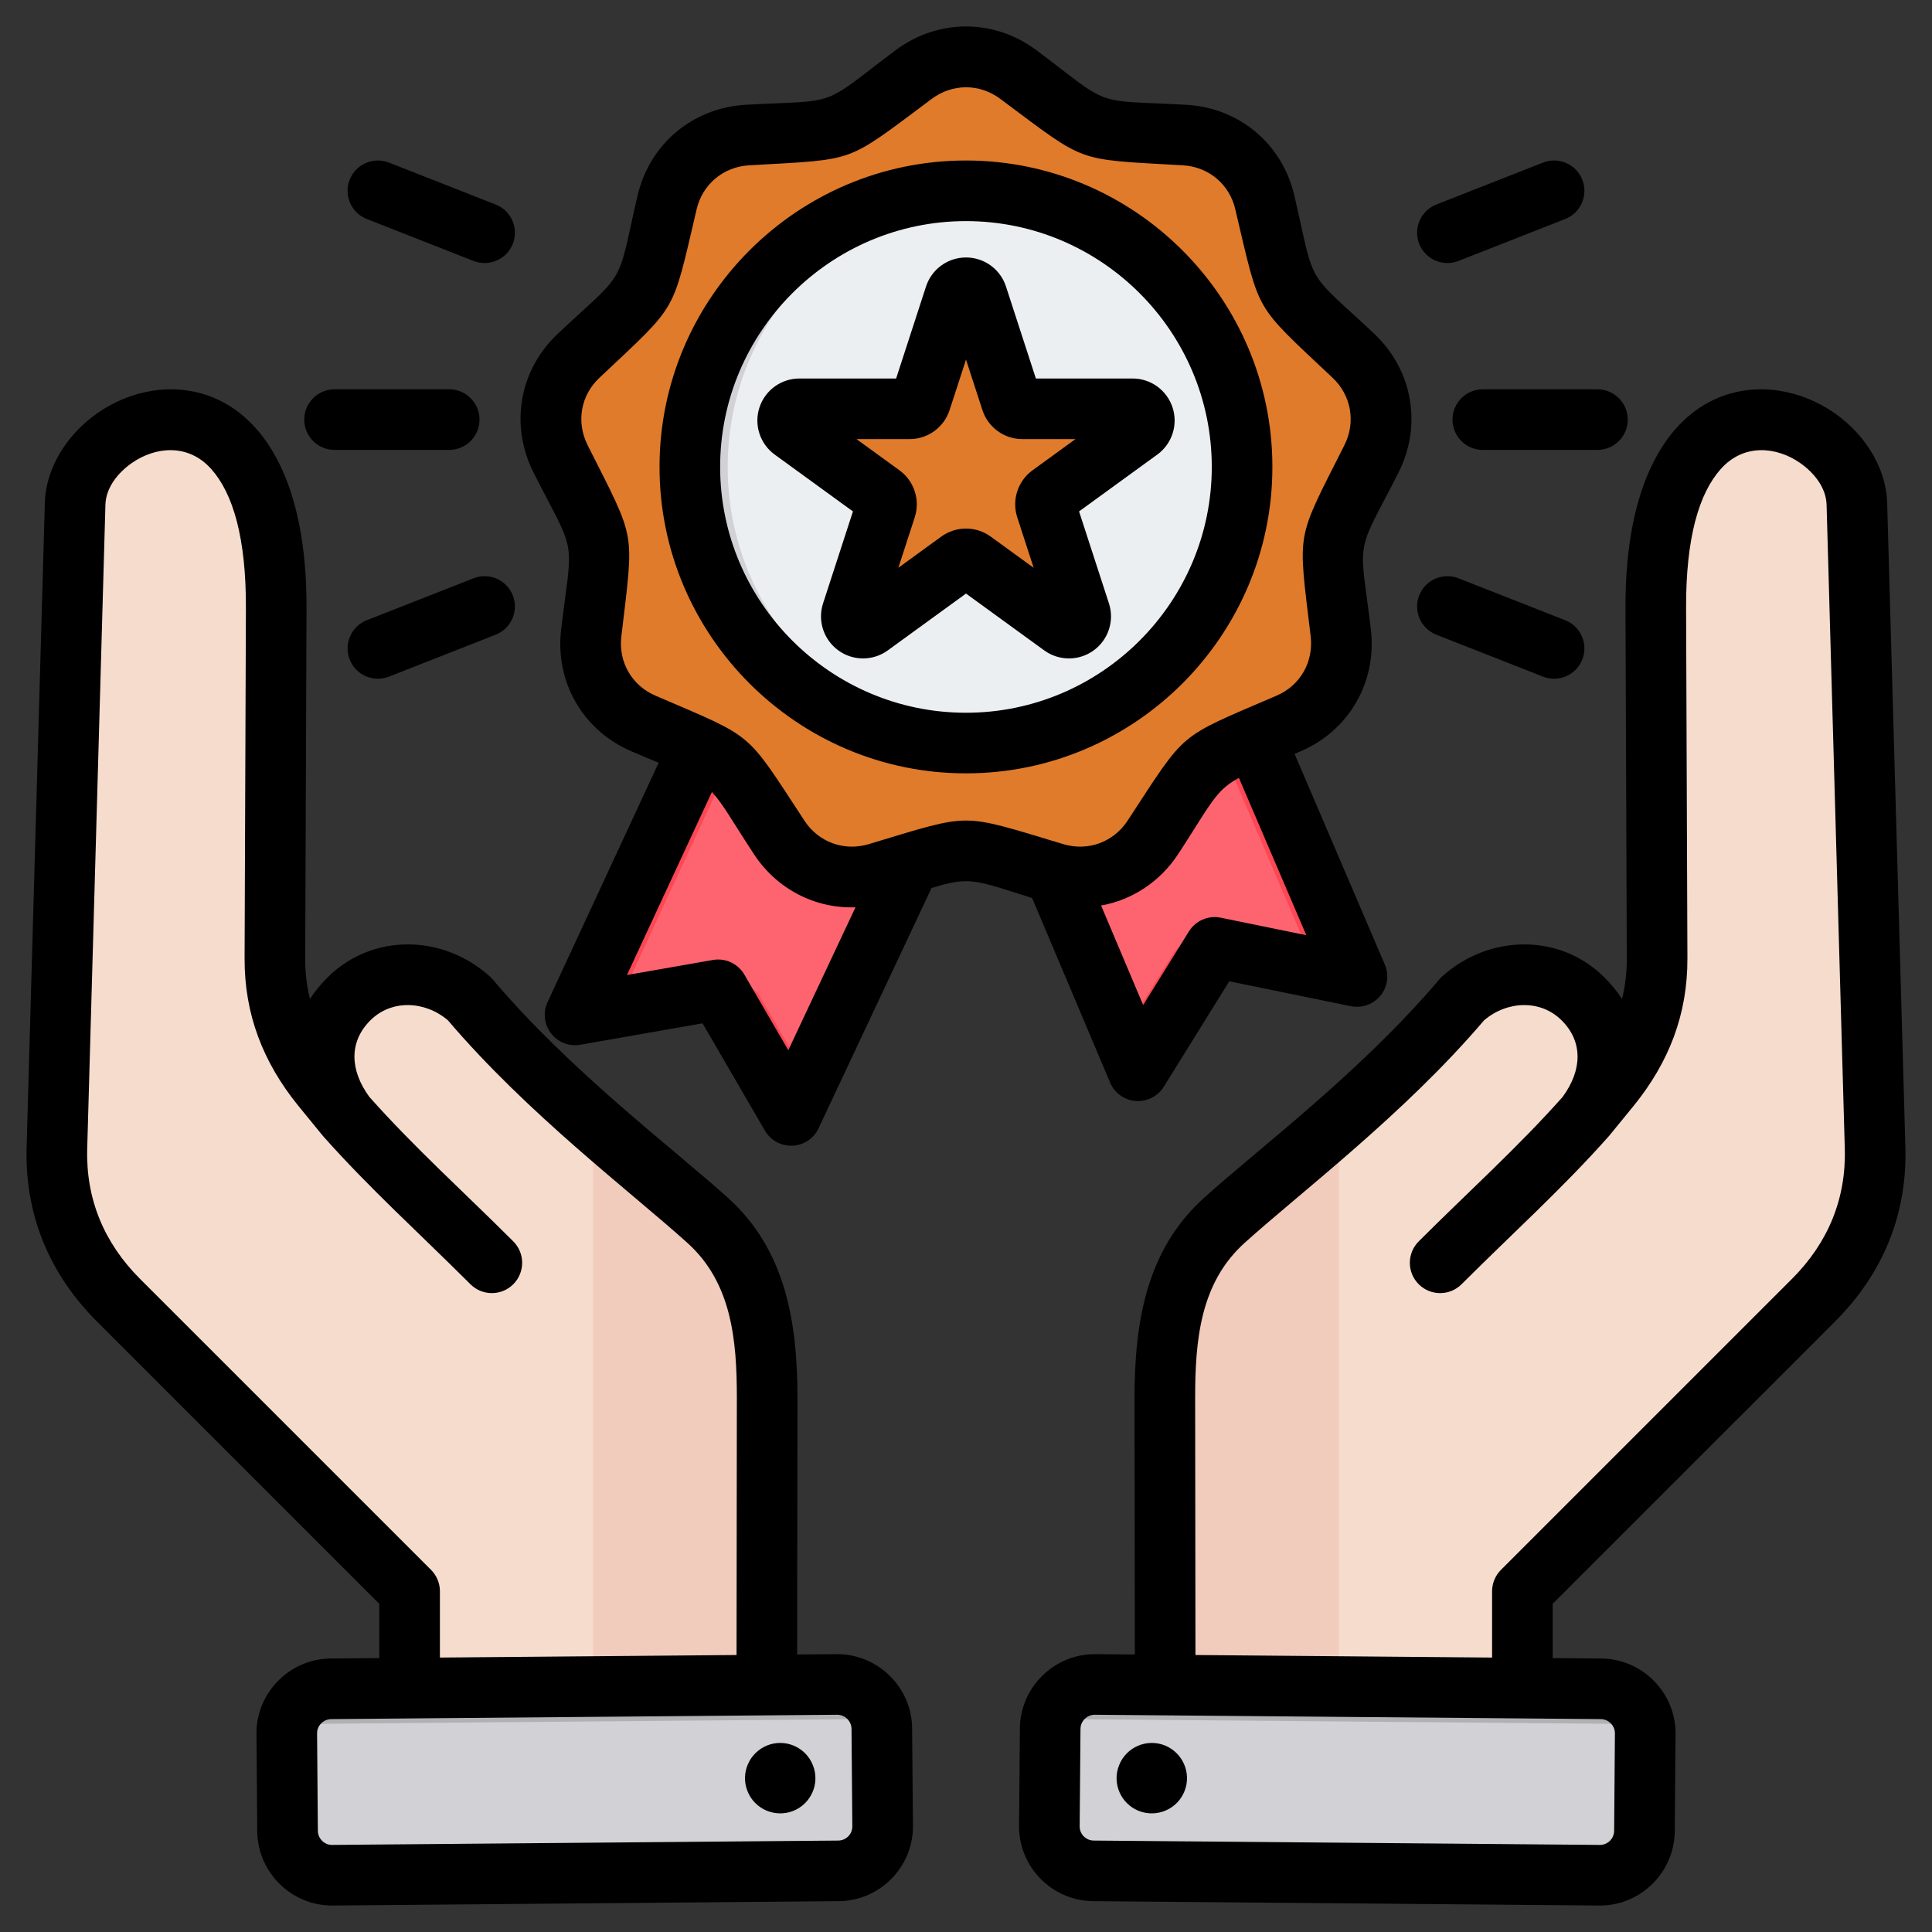
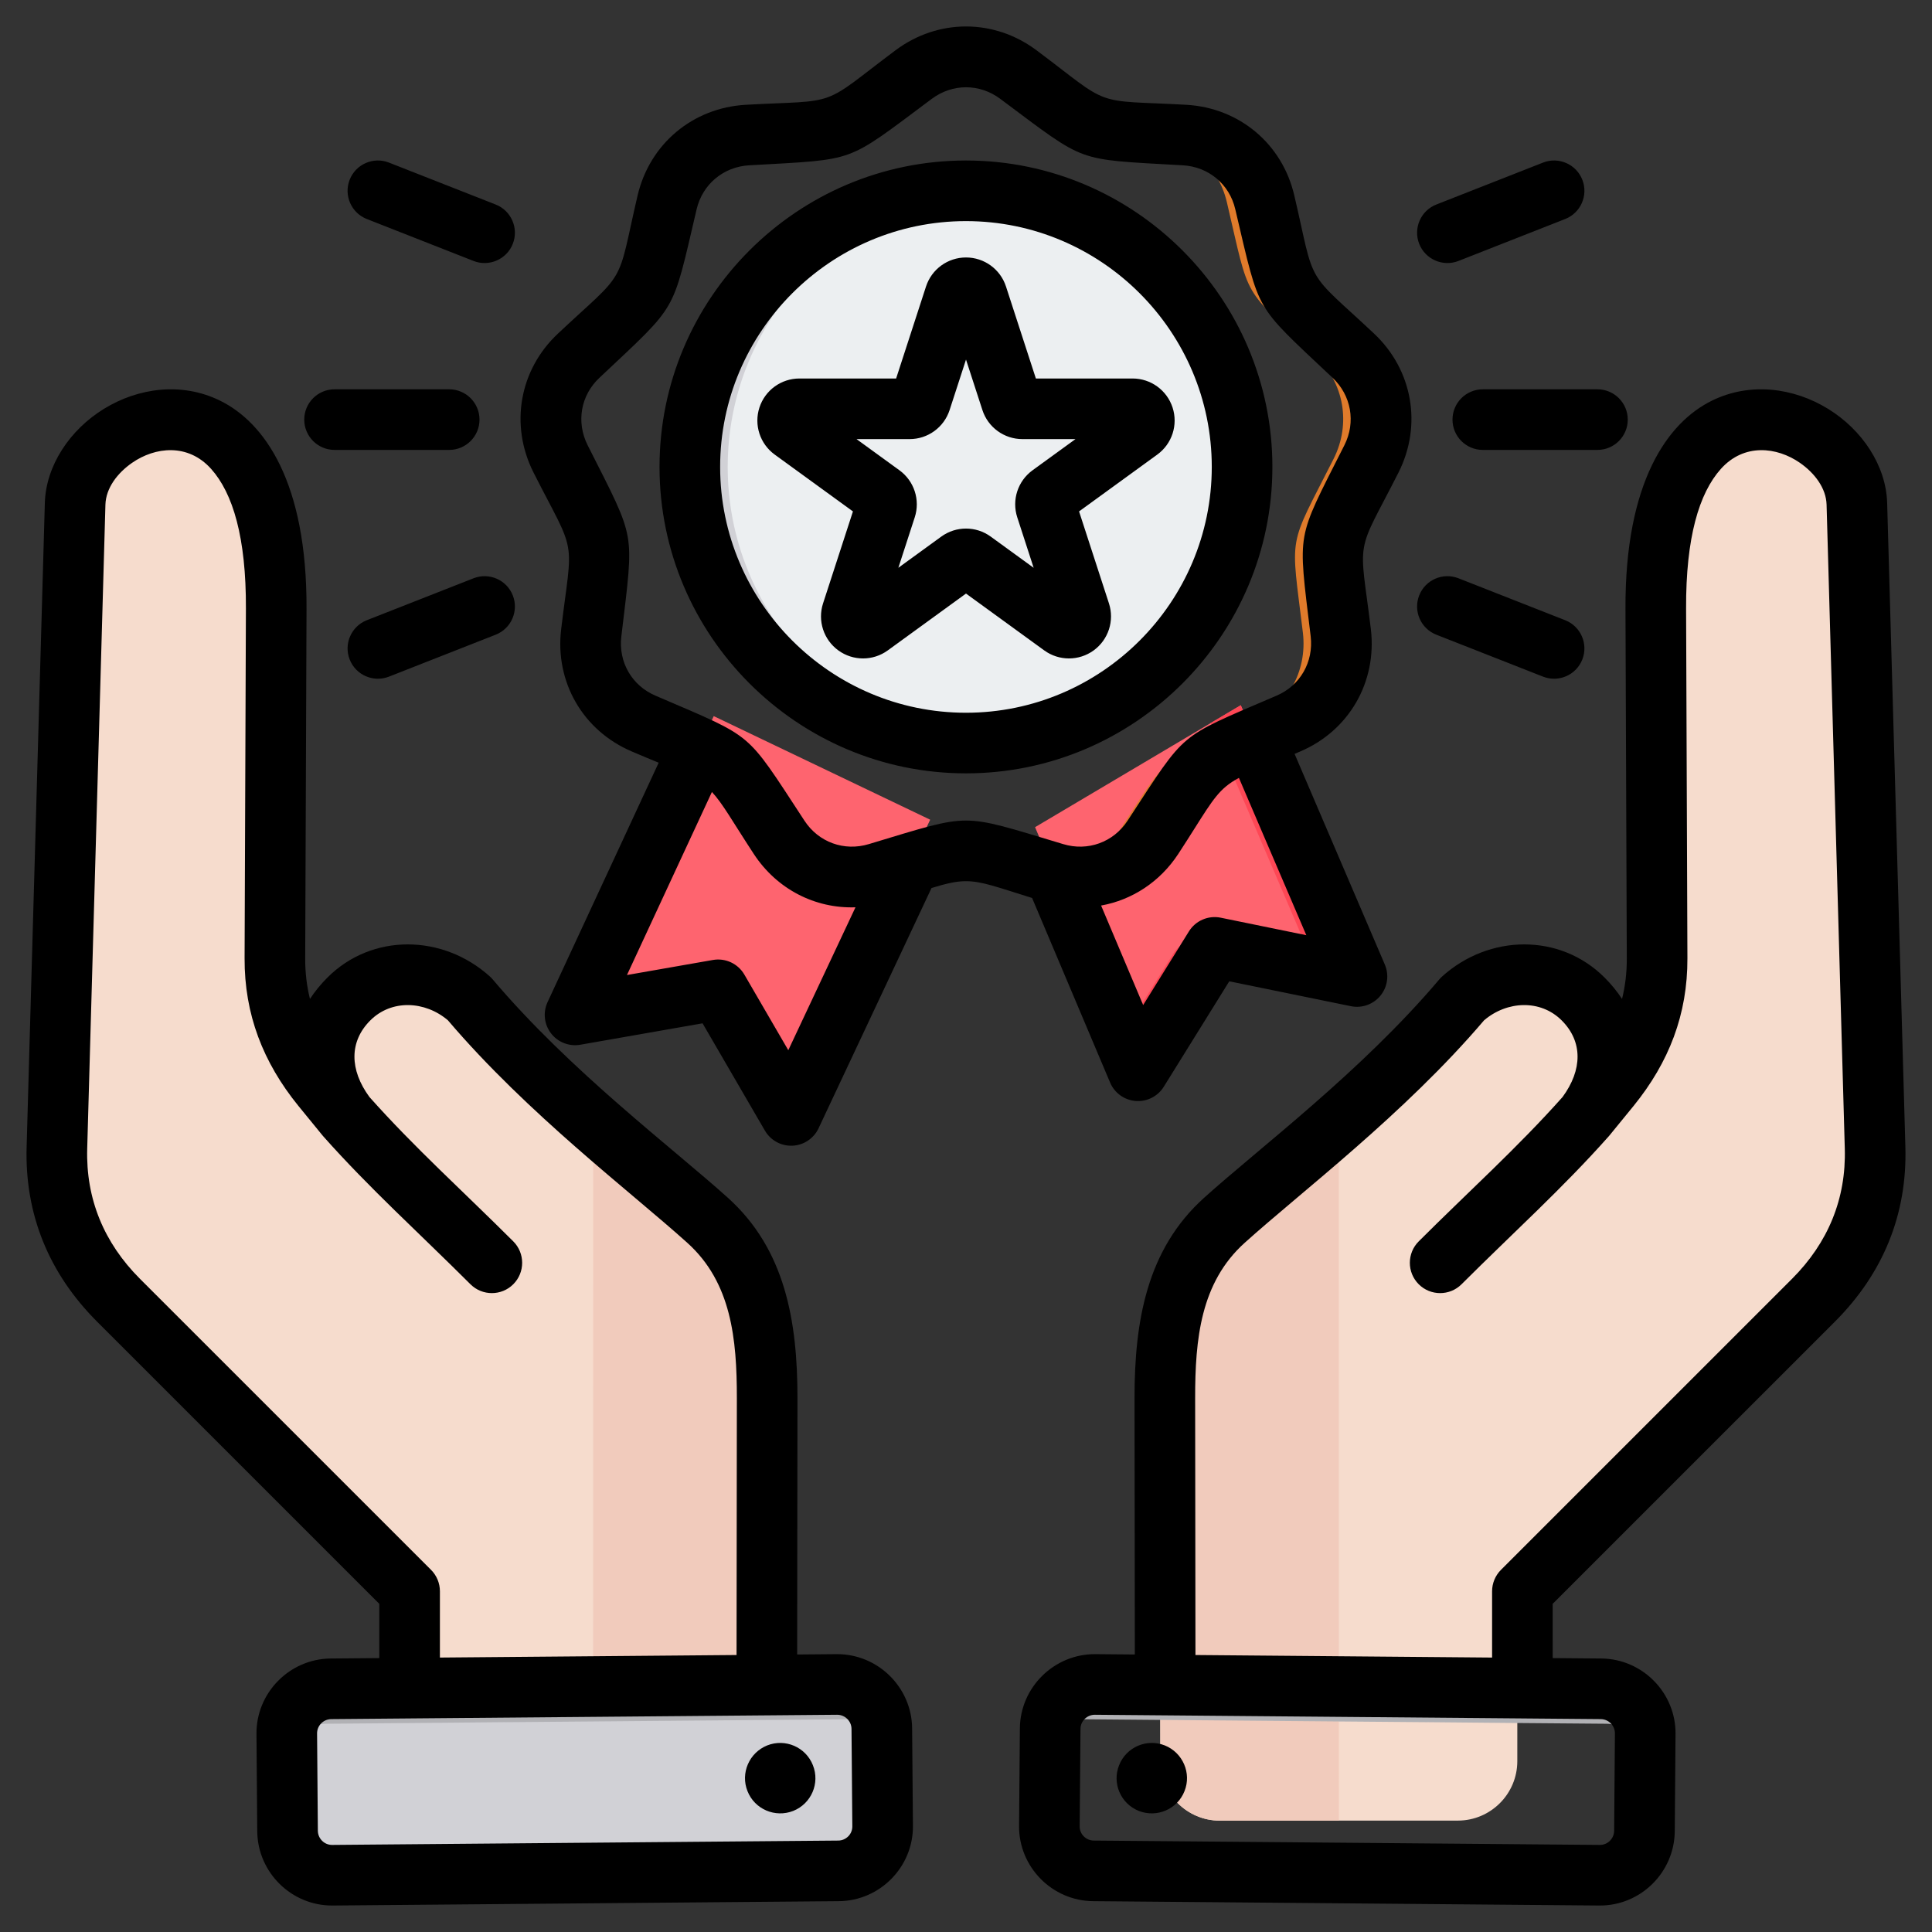
<svg xmlns="http://www.w3.org/2000/svg" clip-rule="evenodd" fill-rule="evenodd" stroke-linejoin="round" stroke-miterlimit="2" viewBox="0 0 510 510" width="300" height="300" version="1.1">
  <rect x="0" y="0" width="510" height="510" fill="#333333" stroke="none" />
  <g transform="matrix(1,0,0,1,0,0)">
    <g>
      <g>
        <g>
          <path d="m306.301 464.946-.138-95.862c-.028-18.002 2.342-34.907 15.711-46.962 14.907-13.42 41.979-33.759 62.824-58.415 9.213-8.307 23.107-8.772 31.878-.013 8.758 8.78 9.056 20.615.001 31.899l7.099-8.747c8.138-9.995 12.46-20.981 12.406-33.888l-.352-92.291c-.263-71.744 52.395-51.85 53.094-27.66l4.809 169.922c.43 15.606-5.191 29.191-16.248 40.243l-76.845 76.849-.008 44.914c-.014 8.624-7.044 15.65-15.68 15.658l-62.881.011c-8.623-.013-15.65-7.043-15.67-15.658z" fill="#f6dccdff" data-original-color="#f6dccdff" stroke="none" />
          <path d="m306.301 464.946-.138-95.862c-.028-18.002 2.342-34.907 15.711-46.962 7.958-7.184 19.429-16.352 31.542-27.083l.017 185.572-31.462-.007c-8.623-.013-15.65-7.043-15.67-15.658z" fill="#f1cbbcff" data-original-color="#f1cbbcff" stroke="none" />
-           <path d="m290.415 444.661 133.577 1.14c6.459.063 11.694 5.395 11.644 11.832l-.223 25.737c-.051 6.437-5.383 11.673-11.854 11.632l-133.565-1.162c-6.471-.042-11.706-5.374-11.644-11.833l.211-25.715c.063-6.459 5.395-11.694 11.854-11.631z" fill="#d1d1d6ff" data-original-color="#d1d1d6ff" stroke="none" />
          <path d="m376.902 454.612-.034.009-23.442-.197-47.108-.408-27.46-.237c1.211-5.248 5.96-9.174 11.557-9.118l15.864.123 47.142.399 47.107.408 23.464.21c6.459.063 11.694 5.395 11.644 11.832l-.081 9.191c.028-6.45-5.198-11.748-11.635-11.798l-23.387-.194z" fill="#b1b1b5ff" data-original-color="#b1b1b5ff" stroke="none" />
        </g>
        <g>
          <path d="m203.7 464.946.137-95.862c.028-18.002-2.342-34.907-15.711-46.962-14.907-13.42-41.978-33.759-62.824-58.415-9.213-8.307-23.107-8.772-31.878-.013-8.758 8.78-9.056 20.615 0 31.899l-7.1-8.747c-8.138-9.995-12.46-20.981-12.406-33.888l.352-92.291c.263-71.744-52.395-51.85-53.093-27.66l-4.81 169.922c-.43 15.606 5.191 29.191 16.248 40.243l76.846 76.849.007 44.914c.014 8.624 7.044 15.65 15.68 15.658l62.881.011c8.624-.013 15.65-7.043 15.671-15.658z" fill="#f6dccdff" data-original-color="#f6dccdff" stroke="none" />
          <path d="m203.7 464.946.137-95.862c.028-18.002-2.342-34.907-15.711-46.962-7.958-7.184-19.428-16.352-31.542-27.083l-.017 185.572 31.462-.007c8.624-.013 15.65-7.043 15.671-15.658z" fill="#f1cbbcff" data-original-color="#f1cbbcff" stroke="none" />
          <path d="m219.585 444.661-133.577 1.14c-6.459.063-11.694 5.395-11.644 11.832l.223 25.737c.051 6.437 5.383 11.673 11.854 11.632l133.565-1.162c6.471-.042 11.707-5.374 11.644-11.833l-.211-25.715c-.063-6.459-5.395-11.694-11.854-11.631z" fill="#d1d1d6ff" data-original-color="#d1d1d6ff" stroke="none" />
          <path d="m133.098 454.612.034.009 23.442-.197 47.108-.408 27.461-.237c-1.211-5.248-5.961-9.174-11.558-9.118l-15.864.123-47.141.399-47.108.408-23.464.21c-6.459.063-11.694 5.395-11.644 11.832l.082 9.191c-.029-6.45 5.197-11.748 11.634-11.798l23.387-.194z" fill="#b1b1b5ff" data-original-color="#b1b1b5ff" stroke="none" />
        </g>
        <g>
          <path d="m245.541 216.381s-26.254 55.848-34.352 73.075c-.458.974-1.419 1.614-2.495 1.661-1.076.046-2.088-.508-2.629-1.439-4.359-7.5-12.607-21.695-15.477-26.633-.609-1.049-1.808-1.607-3.003-1.398-5.622.985-21.775 3.815-30.325 5.313-1.062.186-2.139-.234-2.796-1.089s-.784-2.005-.33-2.983c8.065-17.378 34.272-73.85 34.272-73.85z" fill="#fe646fff" data-original-color="#fe646fff" stroke="none" />
-           <path d="m164.353 265.717-7.093 1.243c-1.062.186-2.139-.234-2.796-1.089s-.784-2.005-.33-2.983l34.272-73.85 8.183 3.916-32.455 69.934c-.427.921-.34 1.993.219 2.829zm48.958 19.223-2.122 4.516c-.458.974-1.419 1.614-2.495 1.661-1.076.046-2.088-.508-2.629-1.439l-15.775-27.18c-.03-.052-.063-.104-.096-.154l7.093-1.243c1.195-.209 2.394.348 3.003 1.397z" fill="#fd4755ff" data-original-color="#fd4755ff" stroke="none" />
          <path d="m273.231 218.353s18.555 43.905 25.004 59.163c.421.997 1.363 1.676 2.441 1.76 1.079.084 2.115-.44 2.686-1.359 4.586-7.384 13.211-21.269 16.216-26.106.639-1.029 1.853-1.552 3.04-1.309 5.591 1.144 21.668 4.433 30.17 6.172 1.055.216 2.143-.172 2.824-1.007s.842-1.979.418-2.97c-7.006-16.354-28.499-66.534-28.499-66.534z" fill="#fe646fff" data-original-color="#fe646fff" stroke="none" />
          <path d="m296.362 273.086 13.734-21.938c.639-1.03 1.852-1.552 3.04-1.309l6.896 1.411-16.67 26.667c-.571.919-1.607 1.443-2.686 1.359-1.078-.084-2.02-.763-2.441-1.76zm49.527-17.823c.44-.778.5-1.727.141-2.566l-26.474-61.806 7.975-4.728 28.499 66.534c.424.991.263 2.135-.418 2.97s-1.769 1.223-2.824 1.007z" fill="#fd4755ff" data-original-color="#fd4755ff" stroke="none" />
-           <path d="m268.842 19.703c21.713 16.233 16.784 14.441 43.839 15.957 10.408.586 18.852 7.651 21.195 17.784 6.204 26.399 3.585 21.85 23.333 40.426 7.582 7.1 9.512 17.956 4.825 27.262-12.235 24.194-11.339 19.024-8.099 45.941 1.206 10.339-4.274 19.886-13.855 23.953-24.918 10.684-20.92 7.306-35.74 30.018-5.686 8.685-16.06 12.476-26.02 9.444-25.952-7.824-20.713-7.824-46.631 0-9.994 3.032-20.334-.759-26.02-9.444-14.855-22.712-10.822-19.334-35.74-30.018-9.581-4.067-15.095-13.614-13.855-23.953 3.205-26.917 4.136-21.747-8.099-45.941-4.687-9.306-2.792-20.162 4.825-27.262 19.748-18.576 17.129-14.027 23.298-40.426 2.378-10.133 10.822-17.198 21.23-17.784 27.055-1.516 22.126.276 43.839-15.957 8.34-6.238 19.335-6.238 27.675 0z" fill="#e07b2bff" data-original-color="#ffe177ff" stroke="none" />
          <path d="m250.004 15.587c6.403-1.457 13.222-.085 18.838 4.116 21.713 16.233 16.784 14.441 43.839 15.957 10.408.586 18.852 7.651 21.195 17.784 6.204 26.399 3.585 21.85 23.333 40.426 7.582 7.1 9.512 17.956 4.825 27.262-12.235 24.194-11.339 19.024-8.099 45.941 1.206 10.339-4.274 19.886-13.855 23.953-24.918 10.684-20.92 7.306-35.74 30.018-5.336 8.15-14.8 11.991-24.177 9.927 5.678-1.274 10.769-4.722 14.177-9.927 14.82-22.712 10.822-19.334 35.74-30.018 9.581-4.067 15.061-13.614 13.855-23.953-3.24-26.917-4.136-21.747 8.099-45.941 4.687-9.306 2.757-20.162-4.825-27.262-19.748-18.576-17.129-14.027-23.333-40.426-2.343-10.133-10.787-17.198-21.195-17.784-27.055-1.516-22.126.276-43.839-15.957-2.724-2.038-5.732-3.41-8.838-4.116zm-.011 209.588c-4.092.833-9.33 2.604-18.304 5.313-4.003 1.214-8.061 1.334-11.854.484.619-.136 1.237-.297 1.854-.484 16.944-5.115 20.572-6.886 28.304-5.313z" fill="#e07b2bff" data-original-color="#ffd064ff" stroke="none" />
          <path d="m254.987 196.158c40.175 0 72.89-32.753 72.89-72.889s-32.715-72.89-72.89-72.89c-40.136 0-72.889 32.754-72.889 72.89s32.753 72.889 72.889 72.889z" fill="#eceff1ff" data-original-color="#eceff1ff" stroke="none" />
          <path d="m259.989 50.549c-37.821 2.584-67.891 34.263-67.891 72.72 0 38.456 30.07 70.135 67.891 72.719-1.653.113-3.321.17-5.002.17-40.136 0-72.889-32.753-72.889-72.889s32.753-72.89 72.889-72.89c1.681 0 3.349.057 5.002.17z" fill="#d1d1d6ff" data-original-color="#d1d1d6ff" stroke="none" />
-           <path d="m252.051 78.118c.415-1.278 1.606-2.143 2.949-2.143s2.534.865 2.949 2.143l8.989 27.664c.415 1.278 1.605 2.143 2.949 2.143h29.088c1.343 0 2.534.865 2.949 2.142.415 1.278-.04 2.678-1.127 3.467l-23.532 17.098c-1.087.789-1.542 2.189-1.127 3.466l8.989 27.665c.415 1.277-.04 2.677-1.126 3.467-1.087.789-2.559.789-3.646 0l-23.532-17.098c-1.087-.79-2.559-.79-3.645 0l-23.533 17.098c-1.087.789-2.559.789-3.645 0-1.087-.79-1.542-2.19-1.127-3.467l8.989-27.665c.415-1.277-.04-2.677-1.126-3.466l-23.533-17.098c-1.087-.789-1.542-2.189-1.127-3.467.416-1.277 1.606-2.142 2.949-2.142h29.089c1.343 0 2.533-.865 2.948-2.143z" fill="#e07b2bff" data-original-color="#ffe177ff" stroke="none" />
          <path d="m252.716 76.979c.574-.625 1.396-1.004 2.284-1.004 1.343 0 2.534.865 2.949 2.143l8.989 27.664c.415 1.278 1.605 2.143 2.949 2.143h-4.569c-1.343 0-2.534-.865-2.949-2.143l-8.989-27.664c-.14-.433-.37-.818-.664-1.139zm41.69 30.946h4.569c1.343 0 2.534.865 2.949 2.142.415 1.278-.04 2.678-1.127 3.467l-23.532 17.098c-1.087.789-1.542 2.189-1.127 3.466l8.989 27.665c.415 1.277-.04 2.677-1.126 3.467-1.087.789-2.559.789-3.646 0l-.504-.367c.778-.813 1.064-2.002.707-3.1l-8.988-27.665c-.416-1.277.039-2.677 1.126-3.466l23.533-17.098c1.086-.789 1.541-2.189 1.126-3.467-.415-1.277-1.605-2.142-2.949-2.142zm-41.69 40.542-23.071 16.763c-1.087.789-2.559.789-3.645 0-.153-.111-.293-.234-.42-.367l23.029-16.731c1.087-.79 2.558-.79 3.645 0z" fill="#e07b2bff" data-original-color="#ffd064ff" stroke="none" />
        </g>
      </g>
      <path d="m409.875 437.693 12.852.111h.022c10.87.124 19.652 9.095 19.55 19.915l-.205 25.716v.028c-.125 10.87-9.096 19.652-19.92 19.549l-133.577-1.149c-10.901-.086-19.693-9.063-19.59-19.897l.217-25.739v-.008c.103-10.828 9.049-19.629 19.9-19.565h.021l10.425.09-.082-67.63c-.015-20.369 3.235-39.298 18.364-52.925 14.706-13.258 41.482-33.304 62.083-57.645.232-.274.481-.532.747-.772 12.389-11.178 31.115-11.511 42.907.304 1.783 1.784 3.315 3.665 4.589 5.624.844-3.398 1.272-6.954 1.256-10.702l-.349-92.32c-.131-33.396 11.069-49.144 22.841-54.922 10.137-4.975 21.611-3.368 30.602 2.147 9.084 5.571 15.358 15.056 15.636 24.863l4.807 169.929c.526 17.907-5.911 33.473-18.558 46.148l-.006.006-74.533 74.525zm-102.446 15.119-18.406-.158h-.01c-2.061-.004-3.769 1.657-3.789 3.716l-.218 25.732v.008c-.019 2.051 1.655 3.737 3.718 3.754h.005l133.582 1.149h.007c2.058.019 3.749-1.661 3.777-3.725l.204-25.697v-.012c.02-2.058-1.662-3.75-3.727-3.776l-20.696-.178c-.047-.001-.094-.001-.141-.002l-94.146-.81c-.053 0-.106 0-.16-.001zm86.446-15.257-.001-17.494c0-2.122.843-4.157 2.343-5.657l76.871-76.864c9.427-9.448 14.282-21.028 13.89-34.375l-.001-.009-4.806-169.936c-.124-4.377-3.162-8.359-7.061-11.06-6.016-4.168-14.703-5.242-20.852 1.627-5.75 6.423-9.246 18.115-9.173 36.829l.349 92.318c.06 14.823-4.864 27.48-14.195 38.985-.006.007-.012.014-.018.021 0 0-6.343 7.766-6.345 7.769-.069.085-.141.168-.213.25-.003.003-.005.006-.008.009-12.203 13.745-25.263 25.487-38.841 39.044-3.124 3.12-8.193 3.116-11.313-.008-3.12-3.125-3.116-8.194.008-11.314 13.259-13.239 26.033-24.699 37.961-38.097 5.284-7.189 5.357-14.647-.201-20.211l-.003-.002c-5.62-5.631-14.477-5.185-20.502-.047-21.072 24.757-48.212 45.229-63.201 58.741l-.002.003c-11.629 10.474-13.085 25.369-13.073 41.024l.082 67.781zm-98.458 28.411c1.884-4.775 7.278-7.106 12.054-5.221 4.76 1.911 7.117 7.32 5.206 12.08-1.884 4.776-7.305 7.091-12.08 5.206-4.761-1.91-7.091-7.304-5.18-12.065zm-195.292-28.273.001-14.319-74.532-74.525-.007-.006c-12.647-12.675-19.083-28.241-18.558-46.139l4.807-169.938c.278-9.807 6.552-19.292 15.636-24.863 8.992-5.515 20.466-7.122 30.602-2.147 11.772 5.778 22.972 21.526 22.841 54.921l-.349 92.321c-.015 3.748.412 7.304 1.256 10.702 1.274-1.959 2.806-3.84 4.589-5.624 11.793-11.815 30.518-11.482 42.907-.304.266.24.516.498.747.772 20.601 24.341 47.377 44.387 62.083 57.645 15.129 13.627 18.379 32.556 18.364 52.925l-.081 67.63 10.424-.09h.022c10.85-.064 19.796 8.737 19.899 19.565v.008l.218 25.732c.102 10.841-8.69 19.818-19.585 19.904l-133.575 1.149c-10.832.103-19.803-8.679-19.927-19.549-.001-.009-.001-.018-.001-.028l-.204-25.704c-.103-10.832 8.679-19.803 19.549-19.927h.022zm94.305-.811.082-67.781c.012-15.655-1.444-30.55-13.073-41.024l-.002-.003c-14.989-13.512-42.129-33.984-63.202-58.742-6.023-5.137-14.88-5.584-20.501.048l-.002.002c-5.559 5.564-5.485 13.022-.202 20.211 11.928 13.398 24.702 24.858 37.961 38.097 3.125 3.12 3.128 8.189.008 11.314-3.119 3.124-8.189 3.128-11.313.008-13.578-13.557-26.637-25.299-38.841-39.044-.002-.003-.005-.006-.007-.009-.073-.082-.144-.165-.214-.25-.002-.003-6.345-7.769-6.345-7.769-.006-.007-.012-.014-.018-.021-9.331-11.505-14.255-24.162-14.195-38.983l.35-92.32c.073-18.714-3.424-30.406-9.174-36.829-6.148-6.869-14.835-5.795-20.852-1.627-3.898 2.701-6.936 6.683-7.061 11.06l-4.806 169.936v.009c-.392 13.347 4.462 24.927 13.889 34.375l76.871 76.864c1.501 1.5 2.344 3.535 2.344 5.657l-.002 17.494zm-86.306 16.743c-12.429.107-20.703.178-20.705.178-2.061.032-3.737 1.721-3.718 3.776v.012s.205 25.697.205 25.716c.038 2.055 1.725 3.725 3.776 3.706h.007l133.582-1.149h.006c2.062-.017 3.737-1.703 3.717-3.754v-.008l-.217-25.732c-.021-2.062-1.735-3.726-3.8-3.716 0 0-7.265.062-18.406.158-.053.001-.107.001-.16.001-24.721.213-68.322.588-94.145.81-.048.001-.095.001-.142.002zm106.459 12.341c1.911 4.761-.419 10.155-5.18 12.065-4.775 1.885-10.195-.43-12.08-5.206-1.911-4.76.446-10.169 5.206-12.08 4.776-1.885 10.17.446 12.054 5.221zm-40.71-264.627c-2.037-.839-4.376-1.805-7.089-2.969-12.897-5.484-20.324-18.338-18.654-32.254 1.448-12.161 2.615-17.055 1.806-21.66-.81-4.603-3.576-8.801-9.1-19.725l-.006-.012c-6.309-12.525-3.746-27.134 6.498-36.696 8.914-8.384 12.948-11.388 15.282-15.438 2.335-4.052 2.911-9.049 5.698-20.973l.002-.007c3.2-13.638 14.56-23.155 28.569-23.944h.001c12.221-.685 17.24-.39 21.634-1.99 4.395-1.599 8.054-5.053 17.862-12.386 11.228-8.398 26.029-8.398 37.257 0 9.808 7.333 13.467 10.787 17.862 12.386 4.394 1.6 9.413 1.305 21.633 1.99h.002c14.014.789 25.373 10.31 28.536 23.949 2.801 11.921 3.387 16.918 5.726 20.97s6.375 7.059 15.285 15.44c10.207 9.558 12.812 24.172 6.502 36.699l-.006.012c-5.526 10.928-8.3 15.127-9.114 19.731-.813 4.602.356 9.492 1.818 21.644.002.009.003.019.004.029 1.623 13.916-5.766 26.755-18.656 32.235-.508.218-1.004.429-1.486.634l23.823 55.618c1.172 2.737.728 5.898-1.153 8.205s-4.888 3.38-7.804 2.783c0 0-32.107-6.569-32.107-6.569l-17.291 27.836c-1.577 2.539-4.439 3.987-7.419 3.754s-5.582-2.108-6.746-4.861l-20.592-48.725c-9.162-2.851-13.289-4.436-17.458-4.436-2.628 0-5.237.63-9.095 1.809l-29.818 63.428c-1.265 2.692-3.92 4.46-6.892 4.589s-5.77-1.401-7.265-3.973l-16.463-28.332-32.278 5.655c-2.934.514-5.911-.645-7.725-3.008-1.815-2.363-2.166-5.538-.912-8.24zm153.174 4.001c-1.34.716-2.461 1.445-3.481 2.301-3.583 3.007-5.834 7.509-12.526 17.764l-.007.01c-4.844 7.398-12.213 12.158-20.37 13.624 4.712 11.149 11.104 26.273 11.104 26.273l12.079-19.447c1.767-2.844 5.119-4.287 8.4-3.616 0 0 22.59 4.622 22.59 4.622zm-101.221 34.164c-10.659.37-20.746-4.765-26.85-14.089l-.003-.003c-5.732-8.764-8.213-13.328-11.046-16.348l-22.424 48.318 22.69-3.974c3.302-.579 6.614.962 8.298 3.86 0 0 11.6 19.963 11.6 19.963zm38.224-213.406c-5.452-4.078-12.639-4.078-18.091 0l-.002.001c-11.905 8.9-16.636 12.666-21.97 14.607-5.334 1.942-11.375 2.099-26.209 2.93-6.807.383-12.335 4.997-13.891 11.623-3.382 14.472-4.58 20.398-7.415 25.316-2.834 4.918-7.362 8.925-18.191 19.111-.008.009-.017.017-.026.025-4.975 4.637-6.196 11.73-3.136 17.808 6.707 13.265 9.592 18.576 10.575 24.166.982 5.588.081 11.565-1.676 26.323l-.001.007c-.809 6.748 2.785 12.981 9.038 15.635.009.004.018.008.027.012 13.666 5.859 19.29 8.074 23.637 11.726 4.345 3.651 7.501 8.814 15.643 21.263 3.716 5.676 10.473 8.152 17.004 6.17l.011-.003c14.214-4.291 19.94-6.209 25.615-6.209 5.673 0 11.408 1.918 25.637 6.208.007.002.014.004.021.006 6.506 1.981 13.281-.498 16.996-6.17 8.125-12.452 11.283-17.615 15.634-21.267 4.352-3.652 9.984-5.866 23.647-11.724.009-.004.018-.008.027-.012 6.258-2.656 9.82-8.9 9.036-15.652-1.776-14.752-2.674-20.73-1.687-26.32.988-5.588 3.881-10.898 10.587-24.159 3.063-6.083 1.807-13.179-3.149-17.82l-.014-.013c-10.826-10.183-15.353-14.189-18.192-19.106-2.839-4.918-4.045-10.843-7.446-25.318-.003-.009-.005-.018-.007-.027-1.53-6.616-7.055-11.216-13.851-11.599-14.834-.831-20.875-.988-26.21-2.93-5.333-1.941-10.064-5.707-21.969-14.607zm-9.063 178.049c-44.541 0-80.889-36.349-80.889-80.89s36.348-80.889 80.889-80.889c44.584 0 80.89 36.348 80.89 80.889s-36.306 80.89-80.89 80.89zm0-16c35.766 0 64.89-29.159 64.89-64.89 0-35.73-29.124-64.889-64.89-64.889-35.731 0-64.889 29.159-64.889 64.889 0 35.731 29.158 64.89 64.889 64.89zm-18.433-88.233 7.889-24.279c1.486-4.574 5.748-7.671 10.557-7.671s9.071 3.097 10.557 7.671l7.889 24.279h25.529c4.809 0 9.071 3.096 10.557 7.67s-.142 9.584-4.032 12.411l-20.653 15.005 7.888 24.28c1.486 4.573-.142 9.584-4.032 12.411-3.891 2.826-9.159 2.826-13.05 0l-20.653-15.006-20.653 15.006c-3.891 2.826-9.159 2.826-13.05 0-3.89-2.827-5.518-7.838-4.032-12.411l7.889-24.28-20.654-15.005c-3.89-2.827-5.518-7.837-4.032-12.411s5.748-7.67 10.557-7.67zm-10.45 16 11.334 8.234c3.891 2.827 5.519 7.838 4.032 12.411l-4.329 13.324 11.334-8.234c3.891-2.827 9.159-2.827 13.05 0l11.334 8.234-4.329-13.324c-1.486-4.573.142-9.584 4.032-12.411l11.334-8.234h-14.009c-4.809 0-9.072-3.097-10.558-7.671l-4.329-13.324-4.329 13.324c-1.486 4.574-5.748 7.671-10.557 7.671zm165.317 2.854c-4.415 0-8-3.584-8-8 0-4.415 3.585-8 8-8h30.267c4.415 0 8 3.585 8 8 0 4.416-3.585 8-8 8zm-12.27 48.777c-4.11-1.615-6.135-6.262-4.52-10.371 1.615-4.11 6.262-6.135 10.372-4.52l28.169 11.069c4.11 1.615 6.135 6.262 4.52 10.372-1.615 4.109-6.262 6.134-10.371 4.52zm5.852-98.662c-4.11 1.615-8.757-.41-10.372-4.52-1.615-4.109.41-8.757 4.52-10.372l28.17-11.069c4.109-1.615 8.756.411 10.371 4.52s-.41 8.757-4.52 10.372zm-266.424 33.885c4.415 0 8 3.585 8 8 0 4.416-3.585 8-8 8h-30.267c-4.415 0-8-3.584-8-8 0-4.415 3.585-8 8-8zm6.419 49.886c4.109-1.615 8.756.41 10.371 4.52 1.615 4.109-.41 8.756-4.52 10.371l-28.169 11.07c-4.11 1.614-8.757-.411-10.372-4.52-1.615-4.11.41-8.757 4.52-10.372zm5.851-98.663c4.11 1.615 6.135 6.263 4.52 10.372-1.615 4.11-6.262 6.135-10.371 4.52l-28.17-11.069c-4.11-1.615-6.135-6.263-4.52-10.372s6.262-6.135 10.372-4.52z" fill="#000000ff" data-original-color="#000000ff" stroke="none" />
    </g>
  </g>
</svg>